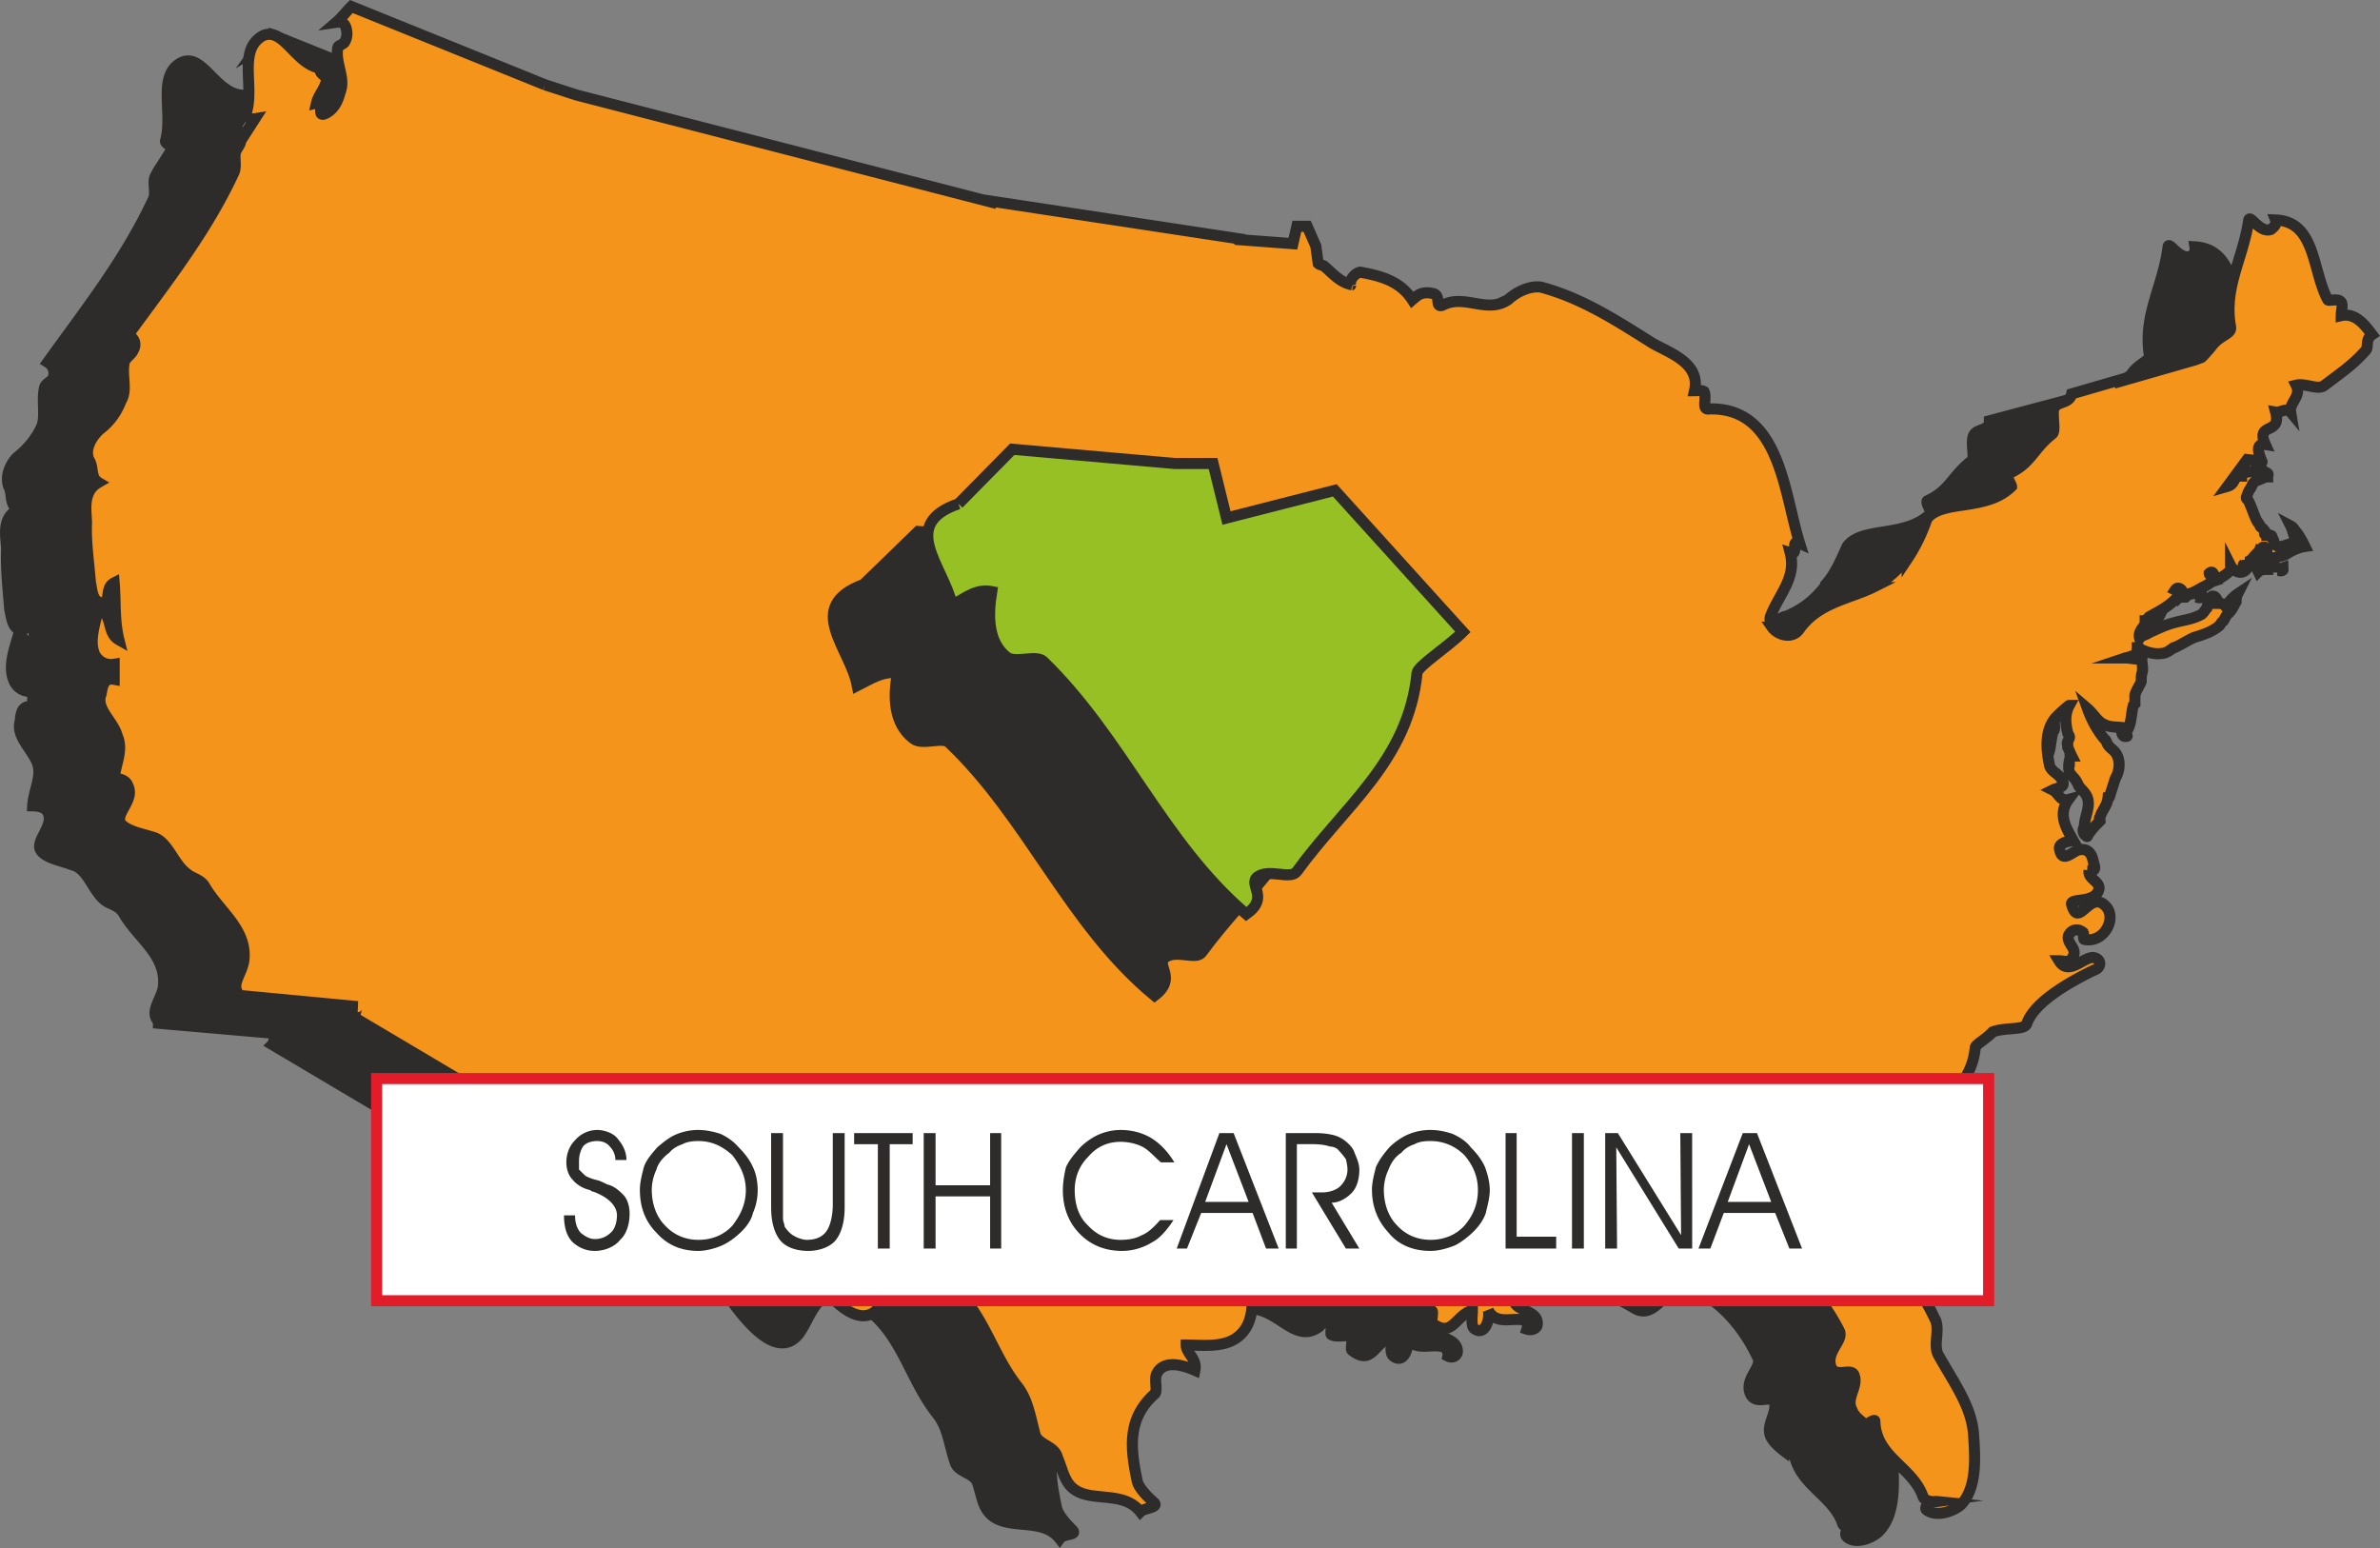
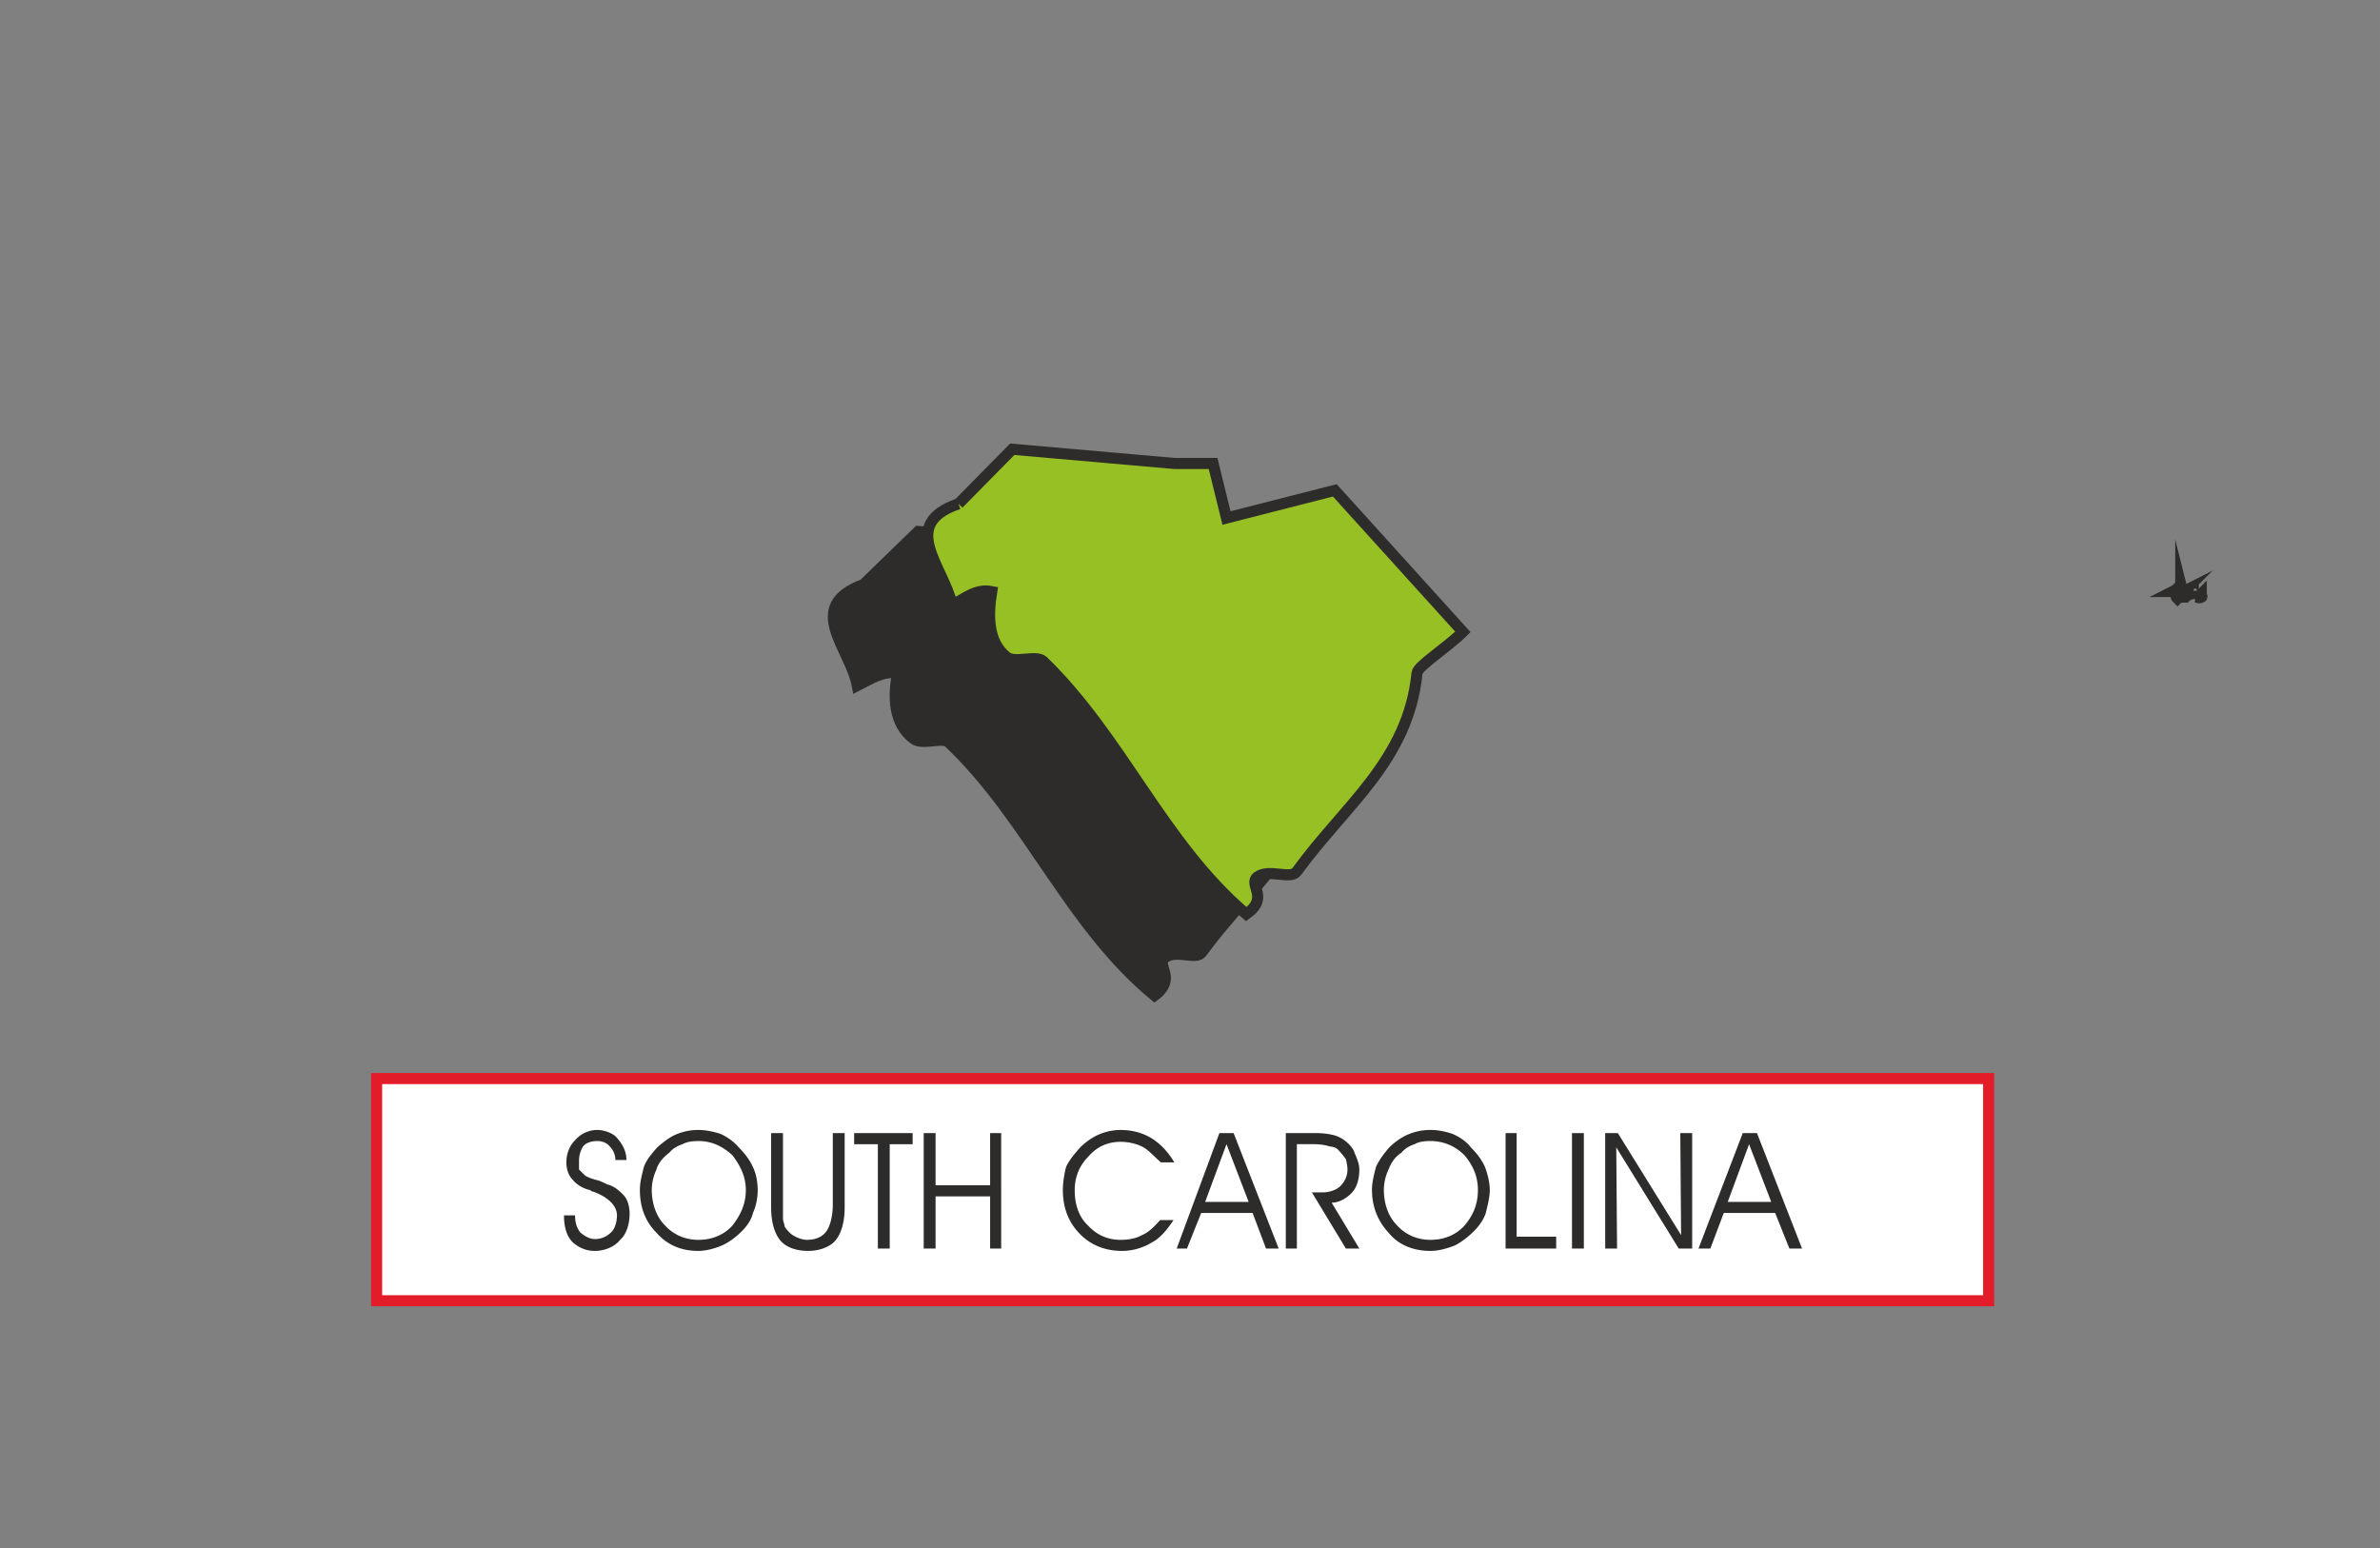
<svg xmlns="http://www.w3.org/2000/svg" width="288.999" height="187.963" viewBox="0 0 216.749 140.973">
  <rect x="0" y="0" width="216.749" height="140.973" fill="#808080" stroke="none" />
  <path d="M388.214 403.52c.072.289.144.289.072.433-.216.216-.504.216-.792.216.288-.144.504-.36.72-.648zm.36.577c-.144.072-.144.216-.216.216-.216.072-.288.216-.432.216-.144 0-.144-.072-.144-.072 0 .216 0 .216.144.36.144-.144.432-.144.72-.144.144-.144.288-.144.288-.288 0-.216-.144-.36-.36-.36v.072zm.936.576c.288 0 .432-.144.576-.288 0 .144.144.288 0 .288-.144.144-.288 0-.576 0zm-.288-.576c0 .144-.144.288-.144.288h.144s.144 0 .144-.144c-.144.144-.144-.144-.144-.144z" style="fill:#2d2c2b;stroke:#2d2c2b;stroke-width:1.008;stroke-miterlimit:10.433" transform="translate(-189.611 -350.297)" />
-   <path d="m231.974 360.537-17.712-7.128c-.432.432-1.008.936-1.368 1.44.36-.216.72 0 .864.36.144.504.144 1.008 0 1.368-.144.288-.72.288-.792.576-.216 1.296.864 2.664.288 4.032-.288.72-.504 1.44-1.296 1.872-1.008.432 0-1.152-1.008-.936.288-.648.792-1.152 1.008-1.8.288-.648-.72-.864-.432-1.368-2.376-.288-3.528-3.888-5.4-2.952-2.232 1.152-.72 4.608-1.44 7.128-.072.144.36.504.792.432l-1.224 1.944c-.216.288-.36.576-.504.864-.288.576.144 1.512-.216 2.16-2.52 5.4-6.12 9.936-9.576 14.76.576.36.648.936.504 1.44-.216.36-.72.504-.792.864-.288 1.224.144 2.664-.288 3.6-.432.936-1.08 1.8-2.016 2.592-.72.504-1.44 1.944-.864 3.024.216.648 0 1.512.792 1.872-1.656.792-1.08 2.664-1.08 3.672-.072 1.8.144 3.672.288 5.472.144.504.216 1.944 1.152 1.8.792-.072.216-1.296.936-1.8.216 1.728 0 3.456.504 5.112-1.152-.504-.576-2.304-1.8-2.808-.432 1.44-.936 2.88-.432 4.104a1.55 1.55 0 0 0 1.728 1.008v1.44c-1.152-.288-1.08 1.008-1.152 1.368-.36 1.296 1.08 2.448 1.584 3.744.432 1.224-.36 2.52-.432 3.888.504 0 1.152.144 1.368.576.648 1.224-1.152 2.592-.648 3.456.432.72 1.8.936 2.952 1.368 1.368.36 1.8 2.376 2.952 3.24.504.36 1.224.432 1.656 1.152 1.296 2.304 4.032 3.816 3.6 6.84-.216.936-1.008 1.944-.648 2.664.072.216.216.288.216.504l10.728.936c-.072 0-.216.864-.36 1.008l14.688 8.712 8.928 1.512 3.6.648.504-1.944 6.912 1.296c.72 1.368 1.296 3.456 2.016 3.456-.144 2.016 2.736 2.016 2.736 3.672 0 1.656.72 3.384 1.368 4.392 1.44 2.232 4.968 7.416 7.2 4.608.864-1.152 1.368-3.24 3.024-3.744 1.152-.36 2.16.864 3.096 1.44 3.24 2.304 3.96 6.336 6.408 9.504 1.08 1.296 1.152 2.88 1.728 4.536.288.864 1.728.936 2.016 1.8.288.864.432 1.728.72 2.232 1.296 2.52 5.04.648 6.768 2.88.36-.504 1.656-.288 1.152-.792-.576-.576-1.296-1.368-1.44-2.016-.576-2.808-1.152-5.616 1.584-7.92.216-.288-.144-1.152.144-1.728.576-1.368 2.304-.936 3.672-.432.216-1.08-.792-1.44-1.008-2.304 1.224 0 2.52.216 3.672-.072 2.52-.72 2.88-3.312 2.304-5.472 1.008-.144 1.368.936 1.8 1.224 1.224.576 4.032-.864 4.968-1.44 3.024-.288 4.464 3.312 6.768 1.656.36-.288.216-.648-.288-.504.648-.288 1.152-.072 1.368.504.072.216-.072.72.072.72.504.288 1.368-.072 1.728.216.288.216-.072 1.08.144 1.224 1.8 1.368 1.944-.648 3.6-1.296 0 .648-.216 1.512.144 1.8 1.008.792 1.512-.936 1.224-1.8.648 1.44 2.088.648 3.24.936.36.072.576.504.504.864.432.216.792 0 .864-.36.072-1.584-2.664-1.08-2.232-2.808.072-.072.576 0 .864 0-.144-.432.144-.648.504-.936-.36-.216-.36-.648-.504-.792-.576-.648-1.008 1.296-1.728.288-.216-.216-.072-.576-.072-.864-1.008 0-1.872.864-2.808.36-1.296-.648 0-1.368.504-1.656 1.656-.648 2.952 2.52 4.608.792-.504 0-1.152.216-1.368-.432.216.648.864.432 1.368.432 1.512-.144 2.376-.72 3.816-.792.432-.144.792-.144 1.152-.144-1.152-.936 0-.936.504-1.44.36.864-.072 1.872.648 2.304 1.296.936.864-.216 2.304-.648.216.288 2.592-2.016 4.32-.504 1.296 1.224 2.808 2.016 4.32 2.88 1.872 1.08 3.096-2.376 4.32-2.088 3.024.792 5.472 3.6 6.84 6.552.432.864-1.152 1.872-.72 3.168.432 1.296 1.944.144 2.232.864.288 1.08-.864 2.16-.288 3.24.288.504.792.936 1.368 1.368.144-.36.648-.576.648-.432.216 3.312 3.528 4.176 4.464 6.84.072.36.72.648 1.224.504-.72-.072-1.152.432-.792.792.864.72 2.376 0 2.88-.504 1.512-1.512 1.368-4.248 1.296-6.192-.144-2.736-1.872-4.968-3.24-7.488-.36-.864.144-2.16-.216-3.168-.648-1.296-1.296-2.592-2.592-3.744-1.008-.936 0-2.52-1.296-3.744-.216-.216-.504-.576-.648-.864-.36-2.304.936-4.464 1.08-6.84 0-.72.648-1.152 1.224-1.44.792-.504.072-.936.36-1.224.432-.288 1.152.072 1.44-.216 1.584-2.088 3.744-3.672 4.032-6.696 0-.288 1.008-.864 1.584-1.44 1.152-.504 2.88-.144 3.024-.648.72-2.088 3.744-3.96 6.12-4.896.792-.36.792-1.08 0-1.224-.792-.144-2.304 1.728-3.24.36.576 0 1.152.144 1.44-.504.288-.648-.576-1.152-.432-1.8.144-.648.936-.72 1.296-.36.144.072 0 .72 0 .72 1.944.288 3.168-1.8 2.16-2.952-1.512-1.728-2.52 1.944-3.168-.216-.144-.648 1.944-.216 2.376-1.368.36-.792-.864-1.08-.864-1.872v.072c.936.072.504-.504.432-.864-.072-.792-.432-1.224-1.296-.936-.648.144-1.512 1.152-1.8 0-.144-.792.72-.792 1.296-.936-.648-1.152-1.44-2.376-.504-3.672-.648.144-.936-.648-1.296-.936.36-.144 1.152-.216.792-.864-.288-.648-1.08-.864-1.152-1.512-.432-1.296-.432-2.808.432-3.96.072-.288 1.296-1.296 1.296-1.296-.36.792-.216 1.656-.144 2.448.072.144.288.288.288.36-.144.288-.288.432-.216.72 0 .072-.072.216 0 .216.216.216.216.36.36.72-.144-.144 0 .072-.144.072 0 .216 0 .288-.144.36v1.008c.144.144.288.144.36.36.216.36.36.648.648 1.008.288.36.576.648.72 1.08.36.864-.216 1.728-.432 2.664 0 .216 0 .432.144.576.072.216.288.288.36.144.36-.504.648-.792.936-1.296.144-.072 0-.216 0-.36.216-.576.864-1.008.864-1.728 0-.072.216-.072.216-.072l.36-1.656h.072l.144-.288c.36-.72.36-1.728-.216-2.304-.216-.144-.432-.288-.576-.504-.144-.216-.216-.432-.288-.576-.864-.864-1.152-1.728-1.512-2.664.432.36.792 1.008 1.224 1.368v-.072c.576.432 1.152.36 1.872.432-.144.288.072.864.432.72.072 0-.072-.288 0-.432.432-.72.36-1.512.576-2.304 0-.144.144-.216.144-.288.072-.216 0-.432 0-.72.144-.432.432-.792.504-1.224.144-.288.144-.576.216-.792.072-.432-.216-.936 0-1.296-.576.144-1.008 0-1.512 0 .144-.144.288-.144.432-.216.216-.072.216.072.432-.288.072-.072.144-.288.072-.432.072 0 .36 0 .288.072.72.288 1.44.576 2.088.36.504-.072 1.008-.648 1.08-.504.648-.288 1.152-.648 1.8-.936.792-.216 1.656-.504 2.304-1.152.072-.072.216-.216.216-.36.216-.216.36-.504.576-.648.36-.36.432-.72.72-1.08.072-.144.072-.576.144-.72-.432.288-.864.648-1.152 1.152-.144-.216-.288-.216-.72-.216 0-.144.144-.288 0-.36-.144-.216-.432-.432-.576-.288-.288.288-.288.72-.36 1.008-.072.216-.288.36-.576.576-.648.432-1.512.576-2.376.72-.792.144-1.584.648-2.304 1.008-.288 0-.576.216-.864.504-.216-.504.288-.864.576-1.368v-.288h-.144v.144c.144-.144.288-.36.432-.432 1.08-.72 1.728-1.08 2.808-2.016.144-.144-.216-.288-.432-.504.216-.144.432-.216.504-.072.072.216.144.432.288.432.648.144 1.296-.432 2.016-.72.288-.072.432-.288.576-.432-.072-.144 0-.432-.144-.504-.144-.072-.144-.216-.144-.216.144-.072.288-.072.288 0 .216.144.288.36.288.576.576-.072.936-.432 1.44-.864.072-.144-.144-.288-.144-.504.432.648 1.008.792 1.44.36.144-.072 0-.36-.288-.36a.994.994 0 0 0 .288-.216h-.072c.432-.144.792-.432 1.08-.72.144-.072.288-.216.288-.36 0-.072.144-.216.288-.216h.072c.216 0 .216.144.216.288.072.216.072.432 0 .72.288 0 .792-.144 1.152-.144.288-.144.576-.288.864-.504.432-.216 1.008-.36 1.512-.648-.288-.36-.648-.864-.936-1.368-.144-.144-.216-.288-.36-.36.216.432.36 1.008.648 1.512-.648 0-1.152.36-1.656.36-.144 0-.36-.144-.432-.288-.072-.072-.216-.216-.216-.432 0-.072-.144-.288-.288-.288h-.288c.072-.144-.072 0-.072-.144s.072-.144 0-.288c-.144-.072-.216-.216-.36-.36-.144-.072-.144-.216-.288-.36-.288-.288-.792-1.8-1.008-2.088 0-.072-.144-.216 0-.216 0-.288 0-.576.216-.792.288-.216.36-.576.648-.648.288-.144.576-.36 1.008-.36 0-.144.144-.36 0-.504h-.432c-.072 0-.072-.144-.072-.144-.504-.144-.864.144-1.368.144-.144 0-.288.144-.504.216-.072 0 0 .144-.072.144s-.288 0-.36.144c-.216.36-.36.648-.792.864l1.728-2.52 1.368.144c.36.504-1.152-1.656.36-1.512-1.008-2.088 1.44-.936.864-3.024.432.072.864-.432 1.44 0-.288-.792.936-1.368.432-2.304.864-.36 1.944.432 2.664-.072 1.44-1.152 2.448-1.872 3.744-3.168.216-.288-.216-1.008.504-1.368-.72-1.08-1.512-2.088-2.736-1.872 0-.36.072-1.008-.072-1.224-.288-.288-1.152 0-1.296-.144-1.296-2.664-1.008-7.056-4.68-7.272.072.432-.072.72-.432.864-1.008.36-1.944-1.44-2.016-.864-.432 3.528-2.232 6.12-1.728 9.72.216.72-.936.792-1.656 1.944 0-.072-1.008.936-1.008.792l-.504.36-6.768 1.8-4.608 1.224c0 1.08-1.368.576-1.512 1.584-.144.792.216 1.872-.144 2.088-1.8 1.44-1.944 2.664-3.96 3.6-.288.072.36 1.008.288 1.152-2.304 2.304-6.264 1.152-7.632 3.024-.576 1.296-1.152 2.592-1.944 3.456v.144l.072-.144c-.864 1.152-1.872 2.088-3.312 2.736a2.437 2.437 0 0 1-.576.216c-2.016.936-4.32 1.44-5.832 3.6-.72.936-2.016.576-2.52-.216-.216-.36-.288-.792-.144-1.152.792-1.944 2.304-3.384 1.8-5.544.864.216-.216-1.368.864-1.008-1.656-4.608-1.872-12.312-8.28-12.168-.792 0-.216-1.008-.576-1.512-.072-.216-.576-.144-.792-.144.576-2.52-2.304-3.456-3.816-4.392-3.24-2.016-6.336-4.032-10.008-4.968-.864-.216-2.088.288-3.24 1.08l-.864.36v.072l.864-.432c-1.8 1.296-3.96-.576-5.976.432-.648.288 0-.864-.792-1.008-1.008-.144-1.368.144-1.944.648-1.008-1.656-2.736-2.304-4.608-2.52-.216-.144-1.08.36-.864 1.152v-.144c-1.152-.144-1.656-1.008-2.52-1.584-.144-.216-.432-.072-.576-.288l-.072-1.584-.792-1.8h-1.08l-.288 1.656-4.752-.504-22.752-3.456-37.8-9.72z" style="fill:#2d2c2b" transform="translate(-189.611 -350.297)" />
-   <path d="m231.974 360.537-17.712-7.128c-.432.432-1.008.936-1.368 1.44.36-.216.72 0 .864.36.144.504.144 1.008 0 1.368-.144.288-.72.288-.792.576-.216 1.296.864 2.664.288 4.032-.288.72-.504 1.44-1.296 1.872-1.008.432 0-1.152-1.008-.936.288-.648.792-1.152 1.008-1.8.288-.648-.72-.864-.432-1.368-2.376-.288-3.528-3.888-5.4-2.952-2.232 1.152-.72 4.608-1.44 7.128-.072.144.36.504.792.432l-1.224 1.944c-.216.288-.36.576-.504.864-.288.576.144 1.512-.216 2.16-2.52 5.4-6.12 9.936-9.576 14.76.576.36.648.936.504 1.44-.216.36-.72.504-.792.864-.288 1.224.144 2.664-.288 3.6-.432.936-1.08 1.8-2.016 2.592-.72.504-1.44 1.944-.864 3.024.216.648 0 1.512.792 1.872-1.656.792-1.08 2.664-1.08 3.672-.072 1.8.144 3.672.288 5.472.144.504.216 1.944 1.152 1.8.792-.072.216-1.296.936-1.8.216 1.728 0 3.456.504 5.112-1.152-.504-.576-2.304-1.8-2.808-.432 1.44-.936 2.88-.432 4.104a1.55 1.55 0 0 0 1.728 1.008v1.44c-1.152-.288-1.08 1.008-1.152 1.368-.36 1.296 1.08 2.448 1.584 3.744.432 1.224-.36 2.52-.432 3.888.504 0 1.152.144 1.368.576.648 1.224-1.152 2.592-.648 3.456.432.72 1.8.936 2.952 1.368 1.368.36 1.8 2.376 2.952 3.24.504.36 1.224.432 1.656 1.152 1.296 2.304 4.032 3.816 3.6 6.84-.216.936-1.008 1.944-.648 2.664.072.216.216.288.216.504l10.728.936c-.072 0-.216.864-.36 1.008l14.688 8.712 8.928 1.512 3.6.648.504-1.944 6.912 1.296c.72 1.368 1.296 3.456 2.016 3.456-.144 2.016 2.736 2.016 2.736 3.672 0 1.656.72 3.384 1.368 4.392 1.44 2.232 4.968 7.416 7.2 4.608.864-1.152 1.368-3.24 3.024-3.744 1.152-.36 2.16.864 3.096 1.44 3.24 2.304 3.96 6.336 6.408 9.504 1.08 1.296 1.152 2.88 1.728 4.536.288.864 1.728.936 2.016 1.8.288.864.432 1.728.72 2.232 1.296 2.52 5.04.648 6.768 2.88.36-.504 1.656-.288 1.152-.792-.576-.576-1.296-1.368-1.44-2.016-.576-2.808-1.152-5.616 1.584-7.92.216-.288-.144-1.152.144-1.728.576-1.368 2.304-.936 3.672-.432.216-1.08-.792-1.44-1.008-2.304 1.224 0 2.52.216 3.672-.072 2.52-.72 2.88-3.312 2.304-5.472 1.008-.144 1.368.936 1.8 1.224 1.224.576 4.032-.864 4.968-1.44 3.024-.288 4.464 3.312 6.768 1.656.36-.288.216-.648-.288-.504.648-.288 1.152-.072 1.368.504.072.216-.072.72.072.72.504.288 1.368-.072 1.728.216.288.216-.072 1.08.144 1.224 1.8 1.368 1.944-.648 3.6-1.296 0 .648-.216 1.512.144 1.8 1.008.792 1.512-.936 1.224-1.8.648 1.44 2.088.648 3.24.936.36.072.576.504.504.864.432.216.792 0 .864-.36.072-1.584-2.664-1.08-2.232-2.808.072-.072.576 0 .864 0-.144-.432.144-.648.504-.936-.36-.216-.36-.648-.504-.792-.576-.648-1.008 1.296-1.728.288-.216-.216-.072-.576-.072-.864-1.008 0-1.872.864-2.808.36-1.296-.648 0-1.368.504-1.656 1.656-.648 2.952 2.52 4.608.792-.504 0-1.152.216-1.368-.432.216.648.864.432 1.368.432 1.512-.144 2.376-.72 3.816-.792.432-.144.792-.144 1.152-.144-1.152-.936 0-.936.504-1.44.36.864-.072 1.872.648 2.304 1.296.936.864-.216 2.304-.648.216.288 2.592-2.016 4.32-.504 1.296 1.224 2.808 2.016 4.32 2.88 1.872 1.08 3.096-2.376 4.32-2.088 3.024.792 5.472 3.6 6.84 6.552.432.864-1.152 1.872-.72 3.168.432 1.296 1.944.144 2.232.864.288 1.08-.864 2.16-.288 3.24.288.504.792.936 1.368 1.368.144-.36.648-.576.648-.432.216 3.312 3.528 4.176 4.464 6.84.072.36.72.648 1.224.504-.72-.072-1.152.432-.792.792.864.72 2.376 0 2.88-.504 1.512-1.512 1.368-4.248 1.296-6.192-.144-2.736-1.872-4.968-3.24-7.488-.36-.864.144-2.16-.216-3.168-.648-1.296-1.296-2.592-2.592-3.744-1.008-.936 0-2.52-1.296-3.744-.216-.216-.504-.576-.648-.864-.36-2.304.936-4.464 1.08-6.84 0-.72.648-1.152 1.224-1.44.792-.504.072-.936.36-1.224.432-.288 1.152.072 1.44-.216 1.584-2.088 3.744-3.672 4.032-6.696 0-.288 1.008-.864 1.584-1.44 1.152-.504 2.88-.144 3.024-.648.72-2.088 3.744-3.96 6.12-4.896.792-.36.792-1.08 0-1.224-.792-.144-2.304 1.728-3.24.36.576 0 1.152.144 1.44-.504.288-.648-.576-1.152-.432-1.8.144-.648.936-.72 1.296-.36.144.072 0 .72 0 .72 1.944.288 3.168-1.8 2.16-2.952-1.512-1.728-2.52 1.944-3.168-.216-.144-.648 1.944-.216 2.376-1.368.36-.792-.864-1.08-.864-1.872v.072c.936.072.504-.504.432-.864-.072-.792-.432-1.224-1.296-.936-.648.144-1.512 1.152-1.8 0-.144-.792.72-.792 1.296-.936-.648-1.152-1.44-2.376-.504-3.672-.648.144-.936-.648-1.296-.936.36-.144 1.152-.216.792-.864-.288-.648-1.08-.864-1.152-1.512-.432-1.296-.432-2.808.432-3.96.072-.288 1.296-1.296 1.296-1.296-.36.792-.216 1.656-.144 2.448.072.144.288.288.288.36-.144.288-.288.432-.216.72 0 .072-.072.216 0 .216.216.216.216.36.36.72-.144-.144 0 .072-.144.072 0 .216 0 .288-.144.36v1.008c.144.144.288.144.36.36.216.36.36.648.648 1.008.288.36.576.648.72 1.08.36.864-.216 1.728-.432 2.664 0 .216 0 .432.144.576.072.216.288.288.36.144.36-.504.648-.792.936-1.296.144-.072 0-.216 0-.36.216-.576.864-1.008.864-1.728 0-.072.216-.072.216-.072l.36-1.656h.072l.144-.288c.36-.72.36-1.728-.216-2.304-.216-.144-.432-.288-.576-.504-.144-.216-.216-.432-.288-.576-.864-.864-1.152-1.728-1.512-2.664.432.36.792 1.008 1.224 1.368v-.072c.576.432 1.152.36 1.872.432-.144.288.072.864.432.72.072 0-.072-.288 0-.432.432-.72.36-1.512.576-2.304 0-.144.144-.216.144-.288.072-.216 0-.432 0-.72.144-.432.432-.792.504-1.224.144-.288.144-.576.216-.792.072-.432-.216-.936 0-1.296-.576.144-1.008 0-1.512 0 .144-.144.288-.144.432-.216.216-.072.216.072.432-.288.072-.072.144-.288.072-.432.072 0 .36 0 .288.072.72.288 1.44.576 2.088.36.504-.072 1.008-.648 1.08-.504.648-.288 1.152-.648 1.8-.936.792-.216 1.656-.504 2.304-1.152.072-.072.216-.216.216-.36.216-.216.36-.504.576-.648.36-.36.432-.72.72-1.08.072-.144.072-.576.144-.72-.432.288-.864.648-1.152 1.152-.144-.216-.288-.216-.72-.216 0-.144.144-.288 0-.36-.144-.216-.432-.432-.576-.288-.288.288-.288.72-.36 1.008-.072.216-.288.36-.576.576-.648.432-1.512.576-2.376.72-.792.144-1.584.648-2.304 1.008-.288 0-.576.216-.864.504-.216-.504.288-.864.576-1.368v-.288h-.144v.144c.144-.144.288-.36.432-.432 1.08-.72 1.728-1.08 2.808-2.016.144-.144-.216-.288-.432-.504.216-.144.432-.216.504-.072.072.216.144.432.288.432.648.144 1.296-.432 2.016-.72.288-.072.432-.288.576-.432-.072-.144 0-.432-.144-.504-.144-.072-.144-.216-.144-.216.144-.072.288-.072.288 0 .216.144.288.36.288.576.576-.072.936-.432 1.44-.864.072-.144-.144-.288-.144-.504.432.648 1.008.792 1.44.36.144-.072 0-.36-.288-.36a.994.994 0 0 0 .288-.216h-.072c.432-.144.792-.432 1.08-.72.144-.072.288-.216.288-.36 0-.072.144-.216.288-.216h.072c.216 0 .216.144.216.288.072.216.072.432 0 .72.288 0 .792-.144 1.152-.144.288-.144.576-.288.864-.504.432-.216 1.008-.36 1.512-.648-.288-.36-.648-.864-.936-1.368-.144-.144-.216-.288-.36-.36.216.432.36 1.008.648 1.512-.648 0-1.152.36-1.656.36-.144 0-.36-.144-.432-.288-.072-.072-.216-.216-.216-.432 0-.072-.144-.288-.288-.288h-.288c.072-.144-.072 0-.072-.144s.072-.144 0-.288c-.144-.072-.216-.216-.36-.36-.144-.072-.144-.216-.288-.36-.288-.288-.792-1.8-1.008-2.088 0-.072-.144-.216 0-.216 0-.288 0-.576.216-.792.288-.216.36-.576.648-.648.288-.144.576-.36 1.008-.36 0-.144.144-.36 0-.504h-.432c-.072 0-.072-.144-.072-.144-.504-.144-.864.144-1.368.144-.144 0-.288.144-.504.216-.072 0 0 .144-.072.144s-.288 0-.36.144c-.216.36-.36.648-.792.864l1.728-2.52 1.368.144c.36.504-1.152-1.656.36-1.512-1.008-2.088 1.44-.936.864-3.024.432.072.864-.432 1.44 0-.288-.792.936-1.368.432-2.304.864-.36 1.944.432 2.664-.072 1.44-1.152 2.448-1.872 3.744-3.168.216-.288-.216-1.008.504-1.368-.72-1.08-1.512-2.088-2.736-1.872 0-.36.072-1.008-.072-1.224-.288-.288-1.152 0-1.296-.144-1.296-2.664-1.008-7.056-4.68-7.272.072.432-.072.72-.432.864-1.008.36-1.944-1.44-2.016-.864-.432 3.528-2.232 6.12-1.728 9.72.216.72-.936.792-1.656 1.944 0-.072-1.008.936-1.008.792l-.504.36-6.768 1.8-4.608 1.224c0 1.08-1.368.576-1.512 1.584-.144.792.216 1.872-.144 2.088-1.8 1.44-1.944 2.664-3.96 3.6-.288.072.36 1.008.288 1.152-2.304 2.304-6.264 1.152-7.632 3.024-.576 1.296-1.152 2.592-1.944 3.456v.144l.072-.144c-.864 1.152-1.872 2.088-3.312 2.736a2.437 2.437 0 0 1-.576.216c-2.016.936-4.32 1.44-5.832 3.6-.72.936-2.016.576-2.52-.216-.216-.36-.288-.792-.144-1.152.792-1.944 2.304-3.384 1.8-5.544.864.216-.216-1.368.864-1.008-1.656-4.608-1.872-12.312-8.28-12.168-.792 0-.216-1.008-.576-1.512-.072-.216-.576-.144-.792-.144.576-2.52-2.304-3.456-3.816-4.392-3.24-2.016-6.336-4.032-10.008-4.968-.864-.216-2.088.288-3.24 1.08l-.864.36v.072l.864-.432c-1.8 1.296-3.96-.576-5.976.432-.648.288 0-.864-.792-1.008-1.008-.144-1.368.144-1.944.648-1.008-1.656-2.736-2.304-4.608-2.52-.216-.144-1.08.36-.864 1.152v-.144c-1.152-.144-1.656-1.008-2.52-1.584-.144-.216-.432-.072-.576-.288l-.072-1.584-.792-1.8h-1.08l-.288 1.656-4.752-.504-22.752-3.456-37.8-9.72-2.736-.792" style="fill:none;stroke:#2d2c2b;stroke-width:1.008;stroke-miterlimit:10.433" transform="translate(-189.611 -350.297)" />
-   <path d="M395.63 401.145c0 .072.072.288 0 .36-.216.216-.432.216-.72.216.144-.216.432-.36.72-.576zm.288.432c0 .144-.072.216-.216.216-.144.072-.216.288-.432.288h-.144c.072.072.072.144.144.288.216-.216.576-.216.864-.216 0-.072.144-.072.216-.144.072-.288-.216-.504-.36-.504 0 .072 0 .072-.072.072zm1.08.648c.144 0 .288-.144.504-.216 0 .072.072.216 0 .216-.144.144-.36 0-.504 0zm-.432-.576c.072.144 0 .216 0 .288h.144v-.144c-.072.072 0-.144-.144-.144z" style="fill:#f4941a;stroke:#2d2c2b;stroke-width:1.008;stroke-miterlimit:10.433" transform="translate(-189.611 -350.297)" />
-   <path d="m239.246 358.017-17.64-7.128c-.504.504-.864 1.008-1.368 1.44.504-.072.72.072.864.432.144.432.144.936-.072 1.296-.072.288-.648.36-.648.576-.288 1.368.72 2.736.216 4.032-.216.792-.504 1.512-1.296 1.944-1.008.504 0-1.152-.864-.936.144-.648.648-1.152.864-1.872.288-.648-.72-.648-.504-1.296-2.232-.288-3.384-3.816-5.256-2.952-2.304 1.296-.72 4.608-1.512 7.056-.072.288.36.576.792.504l-1.296 2.016c0 .288-.216.504-.36.792-.36.504.072 1.512-.288 2.16-2.52 5.4-6.12 9.936-9.576 14.688.648.432.72.936.432 1.44-.144.36-.648.648-.792 1.008-.288 1.224.288 2.592-.288 3.528-.36.936-.936 1.872-1.872 2.592-.792.648-1.584 1.944-1.008 2.952.36.648.072 1.512.792 1.944-1.512.864-1.08 2.664-1.08 3.672-.072 1.8.216 3.6.36 5.472.144.576.144 1.872 1.152 1.8.72-.072.144-1.368 1.008-1.8.144 1.728 0 3.456.432 5.184-1.152-.648-.504-2.304-1.872-2.88-.288 1.44-.864 2.88-.36 4.176.288.576.936 1.08 1.8.936v1.368c-1.152-.216-1.08 1.08-1.224 1.44-.432 1.296 1.152 2.376 1.512 3.744.576 1.296-.216 2.664-.288 3.888.504-.072 1.08.144 1.224.576.72 1.296-1.152 2.52-.648 3.456.576.72 1.872.936 3.024 1.296 1.296.432 1.8 2.376 2.952 3.24.432.432 1.296.576 1.656 1.152 1.296 2.304 3.96 3.96 3.6 6.84-.144 1.008-1.008 2.016-.648 2.736.072.144.144.432.36.432l10.656 1.008c-.072 0-.288.792-.288 1.008l14.688 8.712 8.712 1.656 3.744.648.432-2.088 6.912 1.44c.648 1.296 1.296 3.312 2.016 3.312-.216 2.016 2.664 2.016 2.664 3.6.072 1.728.792 3.456 1.44 4.464 1.44 2.304 5.04 7.344 7.2 4.608.936-1.152 1.368-3.312 3.024-3.816 1.296-.36 2.16 1.008 3.024 1.512 3.312 2.304 4.032 6.408 6.552 9.576.936 1.224 1.152 2.808 1.584 4.392.288.864 1.8 1.008 2.016 2.016.288.648.504 1.512.792 2.016 1.296 2.592 4.968.648 6.768 2.952.36-.36 1.584-.36 1.296-.792-.648-.576-1.44-1.368-1.584-2.016-.576-2.808-1.008-5.616 1.584-7.92.288-.216 0-1.152.144-1.728.576-1.44 2.376-.936 3.528-.432.216-1.08-.792-1.512-.792-2.304 1.008 0 2.304.144 3.456-.144 2.52-.648 2.88-3.24 2.304-5.472 1.152 0 1.368 1.008 2.016 1.296 1.152.504 4.032-.936 4.896-1.44 3.024-.288 4.464 3.312 6.768 1.584.36-.288.144-.576-.288-.432.648-.36 1.152-.144 1.296.432.216.288 0 .792.144.864.504.216 1.296-.144 1.8.216.144.144-.144.936.072 1.152 1.8 1.296 2.016-.72 3.6-1.224 0 .504-.144 1.368.144 1.656 1.008.792 1.512-.936 1.296-1.656.648 1.296 2.016.72 3.096.864.36.072.576.432.432.864.432.144.936-.072.936-.432.144-1.512-2.592-1.08-2.088-2.736 0-.144.432 0 .72 0-.072-.432.216-.72.432-1.008-.216-.144-.36-.504-.504-.792-.504-.648-.864 1.368-1.656.36-.144-.144-.072-.576-.072-.864-.864.144-1.8.864-2.592.36-1.368-.72-.144-1.368.36-1.656 1.656-.576 2.952 2.52 4.464.864-.432-.072-1.08.144-1.224-.576.144.72.792.504 1.224.576 1.512-.288 2.376-.864 3.888-.864.36-.144.792-.144 1.224-.144-1.224-.864 0-1.008.432-1.512.36.936 0 1.944.576 2.304 1.44 1.008.936-.072 2.448-.648.288.288 2.664-2.016 4.248-.504 1.368 1.296 2.952 2.088 4.32 2.952 1.944 1.152 3.24-2.448 4.464-2.016 2.952.72 5.328 3.528 6.84 6.48.432.864-1.152 1.8-.792 3.168.36 1.296 1.944.072 2.16.936.36 1.008-.792 2.016-.216 3.096.216.648.864 1.008 1.296 1.44.216-.288.792-.576.792-.432.072 3.312 3.456 4.176 4.392 6.912.144.36.792.504 1.296.432-.72-.072-1.296.576-.936.792.936.648 2.448.072 3.096-.504 1.44-1.512 1.296-4.176 1.152-6.264-.144-2.664-1.8-4.824-3.24-7.416-.432-.864.144-2.16-.216-3.096-.648-1.368-1.368-2.736-2.592-3.816-1.008-1.008 0-2.52-1.368-3.816-.144-.144-.432-.504-.504-.792-.36-2.376.864-4.464 1.008-6.84 0-.576.576-1.008 1.296-1.296.792-.648 0-1.008.36-1.296.36-.288 1.008.072 1.296-.216 1.656-2.232 3.816-3.744 4.104-6.768 0-.288 1.008-.792 1.584-1.44 1.152-.432 2.88-.144 3.096-.72.648-1.944 3.744-3.744 6.12-4.896.72-.216.72-1.008 0-1.152-.864-.144-2.304 1.728-3.168.288.432 0 1.008.288 1.296-.432.36-.72-.648-1.152-.432-1.872.288-.576.864-.648 1.296-.288.144 0 0 .648.144.648 1.728.36 2.952-1.8 2.016-2.952-1.512-1.728-2.52 2.088-3.168-.216-.216-.648 2.016-.072 2.448-1.296.288-.792-1.008-1.008-.864-1.8h-.144c1.008.144.576-.504.504-.936-.144-.648-.504-1.152-1.368-.936-.576.216-1.44 1.152-1.656 0-.216-.576.576-.792 1.224-.864-.648-1.152-1.44-2.376-.432-3.744-.792.216-.864-.576-1.44-.864.432-.216 1.224-.216.864-.864-.216-.576-1.008-.792-1.152-1.368-.288-1.368-.432-2.952.36-4.104.144-.288 1.368-1.368 1.44-1.368-.432.792-.36 1.656-.144 2.52 0 .072.216.288.144.432 0 .144-.288.432-.144.648v.216c.144.288.216.504.36.792-.144 0 0 .072-.144.072 0 .216-.072.288-.072.432a2.055 2.055 0 0 0 0 .936c0 .216.216.216.216.36.288.216.504.576.648.936.288.36.648.648.792 1.08.288.864-.288 1.728-.288 2.664-.144.216-.144.36 0 .648.144.144.288.288.288.144.36-.576.72-.936 1.152-1.368 0-.072-.144-.216 0-.36.144-.576.648-1.008.72-1.728 0 0 .144 0 .144-.144l.504-1.584.144-.288c.288-.648.36-1.584-.216-2.232-.216-.216-.432-.36-.576-.576-.144-.216-.144-.432-.36-.576-.648-.792-1.152-1.728-1.512-2.736.504.432.864 1.08 1.368 1.368.648.36 1.08.288 1.8.36-.144.432 0 .936.432.792.072 0-.144-.288 0-.504.432-.648.36-1.512.576-2.304l.144-.144v-.792c.144-.504.432-.864.576-1.224 0-.288 0-.576.072-.792.144-.504-.072-.936 0-1.368-.432.216-.936 0-1.512 0 .216-.072.36-.072.504-.072v-.072c.36-.144.216.072.504-.288 0-.072.072-.288.072-.504 0 0 .288 0 .288.144.648.288 1.296.504 2.088.36.504-.072 1.008-.648 1.008-.504.648-.288 1.152-.648 1.8-.936.72-.216 1.656-.504 2.304-1.08.072-.072.144-.288.36-.432.144-.216.216-.504.504-.72.288-.288.432-.648.648-1.008 0-.144 0-.432.144-.72-.432.288-.792.72-1.08 1.152-.216-.288-.432-.288-.72-.288 0-.072 0-.288-.072-.288-.072-.288-.36-.504-.576-.288-.216.288-.288.648-.36 1.008-.144.144-.288.432-.504.576-.792.432-1.584.504-2.376.72-.864.216-1.584.576-2.376.936-.288.216-.648.216-.864.504-.144-.504.216-.864.504-1.296.072-.144.072-.144.072-.288h-.072v.144c.072-.144.216-.36.36-.504 1.152-.648 1.8-.936 2.736-1.944.216-.072-.072-.36-.36-.504.144-.216.36-.216.576 0 .072.072.072.36.144.36.72.144 1.368-.432 2.016-.72.288-.144.504-.36.72-.432-.216-.216-.072-.432-.216-.576-.144 0-.144-.144-.144-.144.144-.144.288-.144.36 0 .072.144.288.36.144.648a3.836 3.836 0 0 0 1.44-.936c.144-.072 0-.36 0-.432.288.576 1.008.864 1.44.36.072-.144 0-.432-.288-.36 0-.144.144-.144.216-.288h-.072c.504 0 .72-.432 1.08-.792.144 0 .216-.144.288-.36.144 0 .144-.144.288-.216h.144c.072.072.072.216.216.36 0 .216 0 .504-.144.72.504 0 .792-.144 1.152-.216.36-.072.648-.144.936-.36.504-.288 1.008-.504 1.512-.576-.288-.576-.504-1.008-.936-1.512a.868.868 0 0 0-.36-.36c.216.432.288 1.008.576 1.512-.576 0-1.08.36-1.584.36-.216 0-.36-.144-.504-.216 0-.144 0-.36-.144-.504 0-.144-.072-.288-.144-.288-.144-.072-.288 0-.36 0 0-.144-.216-.072-.216-.144.072-.144.072-.216 0-.288-.072-.072-.144-.216-.288-.288-.144-.072-.144-.288-.288-.432-.288-.288-.72-1.872-1.008-2.16 0 0-.072 0-.072-.144.072-.216.216-.648.36-.792.144-.216.216-.576.504-.72.36-.072.72-.36 1.08-.36 0-.072.072-.288 0-.288-.072-.144-.288-.144-.432-.216-.144 0-.144-.072-.144-.072-.432-.072-.864.072-1.296.144-.144 0-.36.144-.504.144v.216c-.216 0-.288 0-.504.072-.216.36-.288.72-.792.864l1.8-2.448 1.296.144c.36.504-1.008-1.728.36-1.512-.936-2.088 1.512-.792.936-2.952.432.072 1.008-.432 1.368 0-.144-.864 1.008-1.44.504-2.448.864-.216 2.016.504 2.592 0 1.512-1.152 2.52-1.8 3.744-3.168.288-.288-.072-1.008.576-1.44-.648-.864-1.512-2.016-2.808-1.728 0-.504.216-1.08-.072-1.296-.288-.288-1.08 0-1.152-.144-1.44-2.664-1.08-7.128-4.752-7.272.144.36-.144.648-.432.864-1.008.36-1.872-1.368-2.016-.864-.504 3.528-2.304 6.12-1.656 9.72.144.72-1.008.72-1.8 1.872 0 0-.864 1.008-.864.936l-.576.216-6.768 1.944v-.144l-4.464 1.296c-.216 1.008-1.512.576-1.656 1.512-.072.864.216 1.944-.144 2.16-1.8 1.44-1.872 2.664-3.96 3.6-.288.144.288 1.008.288 1.152-2.304 2.304-6.336 1.152-7.704 2.952-.504 1.44-1.08 2.592-1.8 3.672v-.144c-.864 1.152-1.872 2.088-3.312 2.736h.144c-.288.144-.504.216-.648.288-2.16.864-4.464 1.368-5.976 3.456-.648 1.008-2.016.576-2.52-.144h.072c-.216-.432-.36-.72-.144-1.152.792-1.944 2.304-3.384 1.728-5.616.864.288-.072-1.296.864-.864-1.44-4.608-1.8-12.384-8.208-12.24-.792.144-.216-1.008-.504-1.584-.216-.144-.648-.072-.864-.072.576-2.52-2.304-3.456-3.816-4.32-3.312-2.088-6.408-4.104-10.152-5.112-.864-.144-2.088.288-3.024 1.152l-.792.36.792-.36c-1.944 1.296-3.96-.576-5.976.504-.72.216-.072-.936-.864-1.08-1.008-.216-1.368.144-1.872.576-1.08-1.656-2.736-2.16-4.752-2.52-.144 0-1.008.432-.864 1.224 0-.072.144-.072.144-.072-1.152-.216-1.8-1.08-2.592-1.728-.144-.072-.36-.072-.504-.216l-.216-1.584-.792-1.8h-.936l-.36 1.584-4.824-.36v-.072l-22.752-3.456v.072l-37.656-9.72z" style="fill:#f4941a" transform="translate(-189.611 -350.297)" />
-   <path d="m239.246 358.017-17.64-7.128c-.504.504-.864 1.008-1.368 1.44.504-.072.72.072.864.432.144.432.144.936-.072 1.296-.072.288-.648.36-.648.576-.288 1.368.72 2.736.216 4.032-.216.792-.504 1.512-1.296 1.944-1.008.504 0-1.152-.864-.936.144-.648.648-1.152.864-1.872.288-.648-.72-.648-.504-1.296-2.232-.288-3.384-3.816-5.256-2.952-2.304 1.296-.72 4.608-1.512 7.056-.072.288.36.576.792.504l-1.296 2.016c0 .288-.216.504-.36.792-.36.504.072 1.512-.288 2.16-2.52 5.4-6.12 9.936-9.576 14.688.648.432.72.936.432 1.44-.144.36-.648.648-.792 1.008-.288 1.224.288 2.592-.288 3.528-.36.936-.936 1.872-1.872 2.592-.792.648-1.584 1.944-1.008 2.952.36.648.072 1.512.792 1.944-1.512.864-1.08 2.664-1.08 3.672-.072 1.8.216 3.6.36 5.472.144.576.144 1.872 1.152 1.8.72-.072.144-1.368 1.008-1.8.144 1.728 0 3.456.432 5.184-1.152-.648-.504-2.304-1.872-2.88-.288 1.44-.864 2.88-.36 4.176.288.576.936 1.08 1.8.936v1.368c-1.152-.216-1.08 1.08-1.224 1.44-.432 1.296 1.152 2.376 1.512 3.744.576 1.296-.216 2.664-.288 3.888.504-.072 1.08.144 1.224.576.72 1.296-1.152 2.52-.648 3.456.576.72 1.872.936 3.024 1.296 1.296.432 1.8 2.376 2.952 3.24.432.432 1.296.576 1.656 1.152 1.296 2.304 3.96 3.96 3.6 6.84-.144 1.008-1.008 2.016-.648 2.736.072.144.144.432.36.432l10.656 1.008c-.072 0-.288.792-.288 1.008l14.688 8.712 8.712 1.656 3.744.648.432-2.088 6.912 1.44c.648 1.296 1.296 3.312 2.016 3.312-.216 2.016 2.664 2.016 2.664 3.6.072 1.728.792 3.456 1.44 4.464 1.44 2.304 5.04 7.344 7.2 4.608.936-1.152 1.368-3.312 3.024-3.816 1.296-.36 2.16 1.008 3.024 1.512 3.312 2.304 4.032 6.408 6.552 9.576.936 1.224 1.152 2.808 1.584 4.392.288.864 1.8 1.008 2.016 2.016.288.648.504 1.512.792 2.016 1.296 2.592 4.968.648 6.768 2.952.36-.36 1.584-.36 1.296-.792-.648-.576-1.44-1.368-1.584-2.016-.576-2.808-1.008-5.616 1.584-7.92.288-.216 0-1.152.144-1.728.576-1.44 2.376-.936 3.528-.432.216-1.08-.792-1.512-.792-2.304 1.008 0 2.304.144 3.456-.144 2.52-.648 2.88-3.24 2.304-5.472 1.152 0 1.368 1.008 2.016 1.296 1.152.504 4.032-.936 4.896-1.44 3.024-.288 4.464 3.312 6.768 1.584.36-.288.144-.576-.288-.432.648-.36 1.152-.144 1.296.432.216.288 0 .792.144.864.504.216 1.296-.144 1.8.216.144.144-.144.936.072 1.152 1.8 1.296 2.016-.72 3.6-1.224 0 .504-.144 1.368.144 1.656 1.008.792 1.512-.936 1.296-1.656.648 1.296 2.016.72 3.096.864.36.072.576.432.432.864.432.144.936-.072.936-.432.144-1.512-2.592-1.08-2.088-2.736 0-.144.432 0 .72 0-.072-.432.216-.72.432-1.008-.216-.144-.36-.504-.504-.792-.504-.648-.864 1.368-1.656.36-.144-.144-.072-.576-.072-.864-.864.144-1.8.864-2.592.36-1.368-.72-.144-1.368.36-1.656 1.656-.576 2.952 2.52 4.464.864-.432-.072-1.08.144-1.224-.576.144.72.792.504 1.224.576 1.512-.288 2.376-.864 3.888-.864.36-.144.792-.144 1.224-.144-1.224-.864 0-1.008.432-1.512.36.936 0 1.944.576 2.304 1.44 1.008.936-.072 2.448-.648.288.288 2.664-2.016 4.248-.504 1.368 1.296 2.952 2.088 4.32 2.952 1.944 1.152 3.24-2.448 4.464-2.016 2.952.72 5.328 3.528 6.84 6.48.432.864-1.152 1.8-.792 3.168.36 1.296 1.944.072 2.16.936.36 1.008-.792 2.016-.216 3.096.216.648.864 1.008 1.296 1.44.216-.288.792-.576.792-.432.072 3.312 3.456 4.176 4.392 6.912.144.36.792.504 1.296.432-.72-.072-1.296.576-.936.792.936.648 2.448.072 3.096-.504 1.44-1.512 1.296-4.176 1.152-6.264-.144-2.664-1.8-4.824-3.24-7.416-.432-.864.144-2.16-.216-3.096-.648-1.368-1.368-2.736-2.592-3.816-1.008-1.008 0-2.52-1.368-3.816-.144-.144-.432-.504-.504-.792-.36-2.376.864-4.464 1.008-6.84 0-.576.576-1.008 1.296-1.296.792-.648 0-1.008.36-1.296.36-.288 1.008.072 1.296-.216 1.656-2.232 3.816-3.744 4.104-6.768 0-.288 1.008-.792 1.584-1.44 1.152-.432 2.88-.144 3.096-.72.648-1.944 3.744-3.744 6.12-4.896.72-.216.72-1.008 0-1.152-.864-.144-2.304 1.728-3.168.288.432 0 1.008.288 1.296-.432.36-.72-.648-1.152-.432-1.872.288-.576.864-.648 1.296-.288.144 0 0 .648.144.648 1.728.36 2.952-1.8 2.016-2.952-1.512-1.728-2.52 2.088-3.168-.216-.216-.648 2.016-.072 2.448-1.296.288-.792-1.008-1.008-.864-1.8h-.144c1.008.144.576-.504.504-.936-.144-.648-.504-1.152-1.368-.936-.576.216-1.44 1.152-1.656 0-.216-.576.576-.792 1.224-.864-.648-1.152-1.44-2.376-.432-3.744-.792.216-.864-.576-1.44-.864.432-.216 1.224-.216.864-.864-.216-.576-1.008-.792-1.152-1.368-.288-1.368-.432-2.952.36-4.104.144-.288 1.368-1.368 1.44-1.368-.432.792-.36 1.656-.144 2.52 0 .072.216.288.144.432 0 .144-.288.432-.144.648v.216c.144.288.216.504.36.792-.144 0 0 .072-.144.072 0 .216-.072.288-.072.432a2.055 2.055 0 0 0 0 .936c0 .216.216.216.216.36.288.216.504.576.648.936.288.36.648.648.792 1.08.288.864-.288 1.728-.288 2.664-.144.216-.144.36 0 .648.144.144.288.288.288.144.36-.576.72-.936 1.152-1.368 0-.072-.144-.216 0-.36.144-.576.648-1.008.72-1.728 0 0 .144 0 .144-.144l.504-1.584.144-.288c.288-.648.36-1.584-.216-2.232-.216-.216-.432-.36-.576-.576-.144-.216-.144-.432-.36-.576-.648-.792-1.152-1.728-1.512-2.736.504.432.864 1.08 1.368 1.368.648.36 1.08.288 1.8.36-.144.432 0 .936.432.792.072 0-.144-.288 0-.504.432-.648.36-1.512.576-2.304l.144-.144v-.792c.144-.504.432-.864.576-1.224 0-.288 0-.576.072-.792.144-.504-.072-.936 0-1.368-.432.216-.936 0-1.512 0 .216-.072.36-.072.504-.072v-.072c.36-.144.216.072.504-.288 0-.072.072-.288.072-.504 0 0 .288 0 .288.144.648.288 1.296.504 2.088.36.504-.072 1.008-.648 1.008-.504.648-.288 1.152-.648 1.8-.936.72-.216 1.656-.504 2.304-1.08.072-.072.144-.288.36-.432.144-.216.216-.504.504-.72.288-.288.432-.648.648-1.008 0-.144 0-.432.144-.72-.432.288-.792.72-1.08 1.152-.216-.288-.432-.288-.72-.288 0-.072 0-.288-.072-.288-.072-.288-.36-.504-.576-.288-.216.288-.288.648-.36 1.008-.144.144-.288.432-.504.576-.792.432-1.584.504-2.376.72-.864.216-1.584.576-2.376.936-.288.216-.648.216-.864.504-.144-.504.216-.864.504-1.296.072-.144.072-.144.072-.288h-.072v.144c.072-.144.216-.36.36-.504 1.152-.648 1.8-.936 2.736-1.944.216-.072-.072-.36-.36-.504.144-.216.36-.216.576 0 .072.072.072.36.144.36.72.144 1.368-.432 2.016-.72.288-.144.504-.36.72-.432-.216-.216-.072-.432-.216-.576-.144 0-.144-.144-.144-.144.144-.144.288-.144.36 0 .072.144.288.36.144.648a3.836 3.836 0 0 0 1.44-.936c.144-.072 0-.36 0-.432.288.576 1.008.864 1.44.36.072-.144 0-.432-.288-.36 0-.144.144-.144.216-.288h-.072c.504 0 .72-.432 1.08-.792.144 0 .216-.144.288-.36.144 0 .144-.144.288-.216h.144c.072.072.072.216.216.36 0 .216 0 .504-.144.72.504 0 .792-.144 1.152-.216.36-.072.648-.144.936-.36.504-.288 1.008-.504 1.512-.576-.288-.576-.504-1.008-.936-1.512a.868.868 0 0 0-.36-.36c.216.432.288 1.008.576 1.512-.576 0-1.08.36-1.584.36-.216 0-.36-.144-.504-.216 0-.144 0-.36-.144-.504 0-.144-.072-.288-.144-.288-.144-.072-.288 0-.36 0 0-.144-.216-.072-.216-.144.072-.144.072-.216 0-.288-.072-.072-.144-.216-.288-.288-.144-.072-.144-.288-.288-.432-.288-.288-.72-1.872-1.008-2.16 0 0-.072 0-.072-.144.072-.216.216-.648.36-.792.144-.216.216-.576.504-.72.36-.072.72-.36 1.08-.36 0-.072.072-.288 0-.288-.072-.144-.288-.144-.432-.216-.144 0-.144-.072-.144-.072-.432-.072-.864.072-1.296.144-.144 0-.36.144-.504.144v.216c-.216 0-.288 0-.504.072-.216.36-.288.72-.792.864l1.8-2.448 1.296.144c.36.504-1.008-1.728.36-1.512-.936-2.088 1.512-.792.936-2.952.432.072 1.008-.432 1.368 0-.144-.864 1.008-1.44.504-2.448.864-.216 2.016.504 2.592 0 1.512-1.152 2.52-1.8 3.744-3.168.288-.288-.072-1.008.576-1.44-.648-.864-1.512-2.016-2.808-1.728 0-.504.216-1.08-.072-1.296-.288-.288-1.08 0-1.152-.144-1.44-2.664-1.08-7.128-4.752-7.272.144.36-.144.648-.432.864-1.008.36-1.872-1.368-2.016-.864-.504 3.528-2.304 6.12-1.656 9.72.144.72-1.008.72-1.8 1.872 0 0-.864 1.008-.864.936l-.576.216-6.768 1.944v-.144l-4.464 1.296c-.216 1.008-1.512.576-1.656 1.512-.072.864.216 1.944-.144 2.16-1.8 1.44-1.872 2.664-3.96 3.6-.288.144.288 1.008.288 1.152-2.304 2.304-6.336 1.152-7.704 2.952-.504 1.44-1.08 2.592-1.8 3.672v-.144c-.864 1.152-1.872 2.088-3.312 2.736h.144c-.288.144-.504.216-.648.288-2.16.864-4.464 1.368-5.976 3.456-.648 1.008-2.016.576-2.52-.144h.072c-.216-.432-.36-.72-.144-1.152.792-1.944 2.304-3.384 1.728-5.616.864.288-.072-1.296.864-.864-1.44-4.608-1.8-12.384-8.208-12.24-.792.144-.216-1.008-.504-1.584-.216-.144-.648-.072-.864-.072.576-2.52-2.304-3.456-3.816-4.32-3.312-2.088-6.408-4.104-10.152-5.112-.864-.144-2.088.288-3.024 1.152l-.792.36.792-.36c-1.944 1.296-3.96-.576-5.976.504-.72.216-.072-.936-.864-1.08-1.008-.216-1.368.144-1.872.576-1.08-1.656-2.736-2.16-4.752-2.52-.144 0-1.008.432-.864 1.224 0-.072.144-.072.144-.072-1.152-.216-1.8-1.08-2.592-1.728-.144-.072-.36-.072-.504-.216l-.216-1.584-.792-1.8h-.936l-.36 1.584-4.824-.36v-.072l-22.752-3.456v.072l-37.656-9.72-2.88-.936" style="fill:none;stroke:#2d2c2b;stroke-width:1.008;stroke-miterlimit:10.433" transform="translate(-189.611 -350.297)" />
  <path d="M370.718 468.753V448.52H223.91v20.232z" style="fill:#fff;stroke:#e31c2a;stroke-width:1.008;stroke-miterlimit:10.433" transform="translate(-189.611 -350.297)" />
  <path d="M240.974 460.977h1.008c0 .648.144 1.152.504 1.584.36.288.792.576 1.296.576a2.01 2.01 0 0 0 1.44-.576c.36-.288.576-.936.576-1.584 0-.864-.792-1.656-2.16-2.16-.144 0-.288-.144-.288-.144-.72-.144-1.296-.576-1.584-.936-.36-.36-.576-.936-.576-1.584 0-.792.288-1.512.792-2.016a2.679 2.679 0 0 1 2.016-.936c.648 0 1.44.288 1.8.72.504.576.864 1.224.864 2.016h-1.008c0-.504-.216-.936-.504-1.224-.288-.36-.72-.504-1.152-.504-.504 0-1.008.144-1.296.504-.216.36-.36.792-.36 1.296v.792l.504.504c.144.144.648.36 1.296.504.36.144.648.288.792.36.648.144 1.152.648 1.44.936.36.36.576 1.008.576 1.728 0 .936-.288 1.872-.864 2.376-.504.648-1.44 1.008-2.304 1.008-.792 0-1.44-.288-2.016-.792-.576-.576-.792-1.44-.792-2.448zm7.992-2.376c0 1.368.432 2.52 1.224 3.312.792.864 1.872 1.296 3.024 1.296 1.224 0 2.304-.432 3.096-1.296.72-.936 1.224-1.944 1.224-3.24 0-1.224-.504-2.232-1.224-3.168-.936-.864-1.944-1.296-3.096-1.296-.504 0-1.08.072-1.44.288-.432.144-.864.36-1.224.792-.504.36-1.008.936-1.152 1.512a4.434 4.434 0 0 0-.432 1.872zm-1.08 0c0-.648.216-1.44.36-2.016.216-.648.72-1.224 1.224-1.8.576-.504 1.152-.936 1.656-1.152a5.165 5.165 0 0 1 2.088-.432c.648 0 1.368.144 2.016.36.648.288 1.224.72 1.656 1.224.576.576 1.008 1.152 1.296 1.8.288.576.432 1.368.432 2.088s-.144 1.44-.432 2.088c-.144.648-.576 1.224-1.008 1.656-.504.504-1.152 1.008-1.8 1.296-.648.288-1.512.504-2.16.504-1.512 0-2.808-.504-3.816-1.656-1.008-1.008-1.512-2.304-1.512-3.888zm11.952-5.112h1.08v7.776c0 .288.144.504.144.72.216.36.576.72.864.864.36.216.864.36 1.152.36.864 0 1.44-.288 1.8-.792.36-.504.576-1.44.576-2.448v-6.48h1.08v6.768c0 1.296-.288 2.304-.792 2.952-.504.648-1.512 1.008-2.52 1.008-1.152 0-2.088-.36-2.592-1.008s-.792-1.656-.792-2.952zm10.8 10.512h-1.08v-9.504h-2.16v-1.008h5.328v1.008h-2.088zm4.176 0h-1.08v-10.512h1.08v4.752h4.968v-4.752h1.008V464h-1.008v-4.752h-4.968zm20.52-7.848c-.576-.504-1.08-1.08-1.584-1.368-.504-.288-1.296-.504-2.088-.504-1.152 0-2.16.432-2.952 1.368-.864.864-1.224 1.944-1.224 3.024 0 1.296.36 2.448 1.224 3.24.792.864 1.8 1.296 2.952 1.296.792 0 1.44-.144 1.944-.432.576-.216 1.152-.792 1.656-1.368h1.224c-.576.864-1.224 1.656-1.944 2.016-.792.504-1.8.792-2.736.792-1.512 0-2.808-.504-3.816-1.512-1.08-1.08-1.584-2.448-1.584-4.032 0-.72.144-1.512.288-2.088.288-.648.792-1.224 1.296-1.8.504-.504 1.152-.936 1.656-1.152a5.082 5.082 0 0 1 2.016-.432c1.08 0 2.088.288 2.88.792.792.504 1.512 1.296 2.016 2.16zM297.71 464h-.936l3.888-10.512h1.296L306.062 464h-1.152l-1.224-3.24h-4.68zm5.616-4.248-2.016-5.256-1.944 5.256zm4.392-5.256V464h-1.008v-10.512h2.808c.504 0 1.08.072 1.368.144a2.81 2.81 0 0 1 1.152.504c.288.216.792.648.936 1.152.216.504.432 1.008.432 1.512 0 .864-.216 1.656-.72 2.16-.504.504-1.152.864-1.8.864l2.52 4.176h-1.224l-3.096-5.112h.936c.648 0 1.296-.216 1.656-.576.36-.36.648-.864.648-1.512 0-.288-.072-.648-.144-.936a6.267 6.267 0 0 0-.648-.792c-.144-.216-.504-.36-.792-.36-.216-.072-.72-.216-1.512-.216zm7.92 4.104c0 1.368.432 2.52 1.224 3.312.792.864 1.872 1.296 3.024 1.296 1.224 0 2.304-.432 3.096-1.296.792-.936 1.224-1.944 1.224-3.24 0-1.224-.432-2.232-1.224-3.168-.864-.864-1.944-1.296-3.096-1.296-.576 0-1.08.072-1.44.288-.432.144-.864.36-1.224.792-.576.36-.936.936-1.152 1.512a4.434 4.434 0 0 0-.432 1.872zm-1.08 0c0-.648.216-1.44.36-2.016.288-.648.72-1.224 1.224-1.8.504-.504 1.152-.936 1.656-1.152a5.165 5.165 0 0 1 2.088-.432c.72 0 1.368.144 2.016.36.648.288 1.296.72 1.656 1.224.576.576 1.008 1.152 1.296 1.8.216.576.432 1.368.432 2.088s-.216 1.44-.36 2.088c-.216.648-.648 1.224-1.08 1.656-.504.504-1.152 1.008-1.728 1.296-.72.288-1.512.504-2.232.504-1.512 0-2.88-.504-3.816-1.656-.936-1.008-1.512-2.304-1.512-3.888zm16.776 5.4h-4.608v-10.512h1.008v9.432h3.6zm2.52 0h-1.08v-10.512h1.08zm8.856-1.224-.072-9.288h1.08V464h-1.224l-5.688-9.216.072 9.216h-1.08v-10.512h1.152zm2.664 1.224h-1.08l4.032-10.512h1.296L353.726 464h-1.152l-1.296-3.24h-4.68zm5.544-4.248-2.016-5.256-1.944 5.256zm-82.656-56.232 4.968-4.823 14.76 1.152h3.6l1.296 4.968 9.648-2.448 11.736 12.888c-1.512 1.44-4.176 3.024-4.176 3.816-.792 7.776-6.696 12.024-11.016 17.928-.504.792-2.304-.288-3.384.504-.864.72 1.152 1.872-.936 3.456-7.776-6.408-11.448-16.128-18.72-23.04-.576-.576-2.448.288-3.24-.36-1.8-1.368-1.872-3.816-1.44-5.976-1.368-.216-2.52.576-3.672 1.152-.648-3.456-4.896-7.2.576-9.216z" style="fill:#2d2c2b" transform="translate(-189.611 -350.297)" />
  <path d="m268.262 403.52 4.968-4.823 14.76 1.152h3.6l1.296 4.968 9.648-2.448 11.736 12.888c-1.512 1.44-4.176 3.024-4.176 3.816-.792 7.776-6.696 12.024-11.016 17.928-.504.792-2.304-.288-3.384.504-.864.72 1.152 1.872-.936 3.456-7.776-6.408-11.448-16.128-18.72-23.04-.576-.576-2.448.288-3.24-.36-1.8-1.368-1.872-3.816-1.44-5.976-1.368-.216-2.52.576-3.672 1.152-.648-3.456-4.896-7.2.576-9.216" style="fill:none;stroke:#2d2c2b;stroke-width:1.008;stroke-miterlimit:10.433" transform="translate(-189.611 -350.297)" />
  <path d="m276.902 396.177 4.896-4.968 14.76 1.296h3.528l1.224 4.968 9.864-2.52 11.664 12.888c-1.44 1.44-4.104 3.096-4.176 3.744-.792 7.992-6.624 12.096-10.944 18.072-.576.792-2.52-.288-3.6.504-.864.72 1.152 1.872-1.008 3.384-7.632-6.48-11.232-15.984-18.504-23.04-.648-.576-2.52.216-3.312-.36-1.728-1.368-1.728-3.744-1.368-5.976-1.44-.288-2.448.648-3.6 1.224-.792-3.528-4.896-7.344.576-9.216z" style="fill:#97c025" transform="translate(-189.611 -350.297)" />
  <path d="m276.902 396.177 4.896-4.968 14.76 1.296h3.528l1.224 4.968 9.864-2.52 11.664 12.888c-1.44 1.44-4.104 3.096-4.176 3.744-.792 7.992-6.624 12.096-10.944 18.072-.576.792-2.52-.288-3.6.504-.864.72 1.152 1.872-1.008 3.384-7.632-6.48-11.232-15.984-18.504-23.04-.648-.576-2.52.216-3.312-.36-1.728-1.368-1.728-3.744-1.368-5.976-1.44-.288-2.448.648-3.6 1.224-.792-3.528-4.896-7.344.576-9.216" style="fill:none;stroke:#2d2c2b;stroke-width:1.008;stroke-miterlimit:10.433" transform="translate(-189.611 -350.297)" />
</svg>